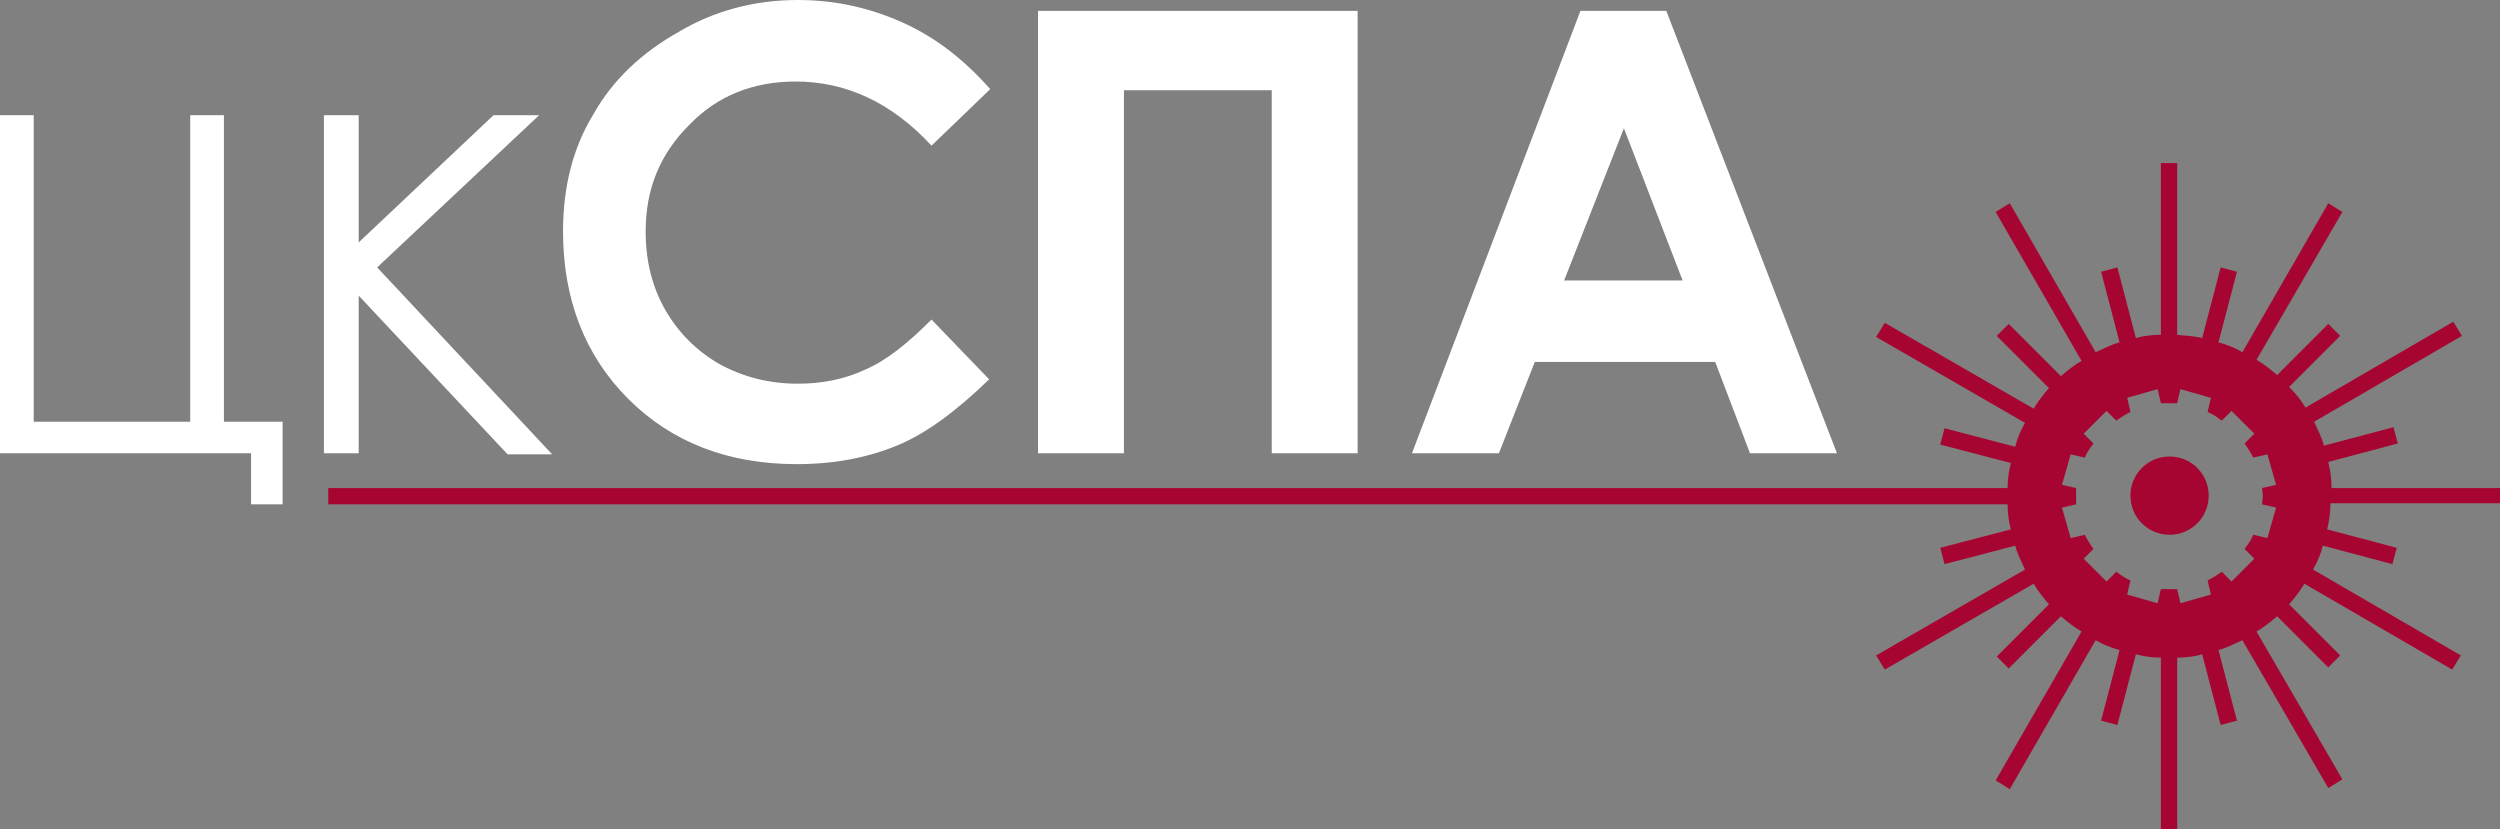
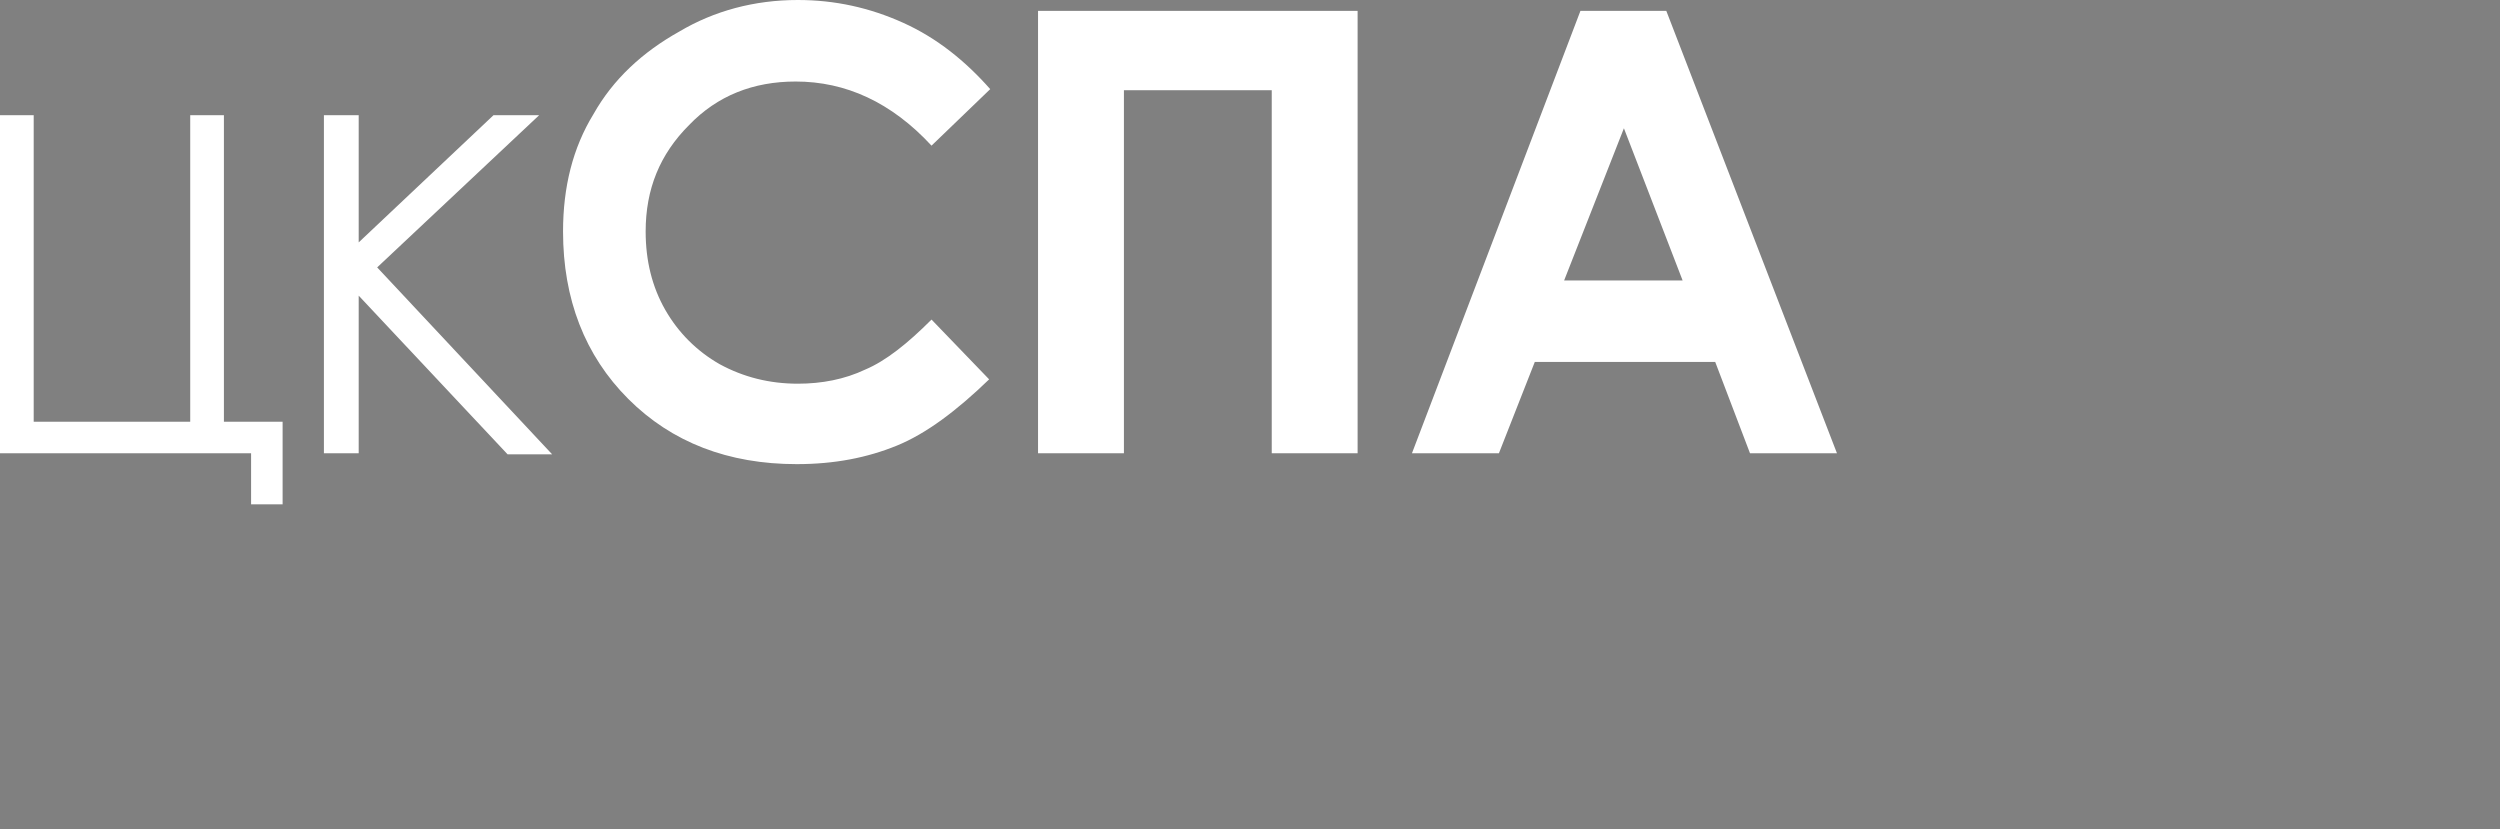
<svg xmlns="http://www.w3.org/2000/svg" version="1.1" id="Layer_1" x="0px" y="0px" viewBox="0 0 230 76.3" style="enable-background:new 0 0 230 76.3;" xml:space="preserve">
  <rect x="0" y="0" width="230" height="76.3" fill="#808080" stroke="none" />
  <style type="text/css">
	.st0{fill:#FFFFFF;}
	.st1{fill:#A70531;}
</style>
  <g>
    <g>
      <path class="st0" d="M23.1,41.7H0V10.6h3.1v28.2h14.4V10.6h3.1v28.2H26v7.6h-2.9V41.7z" />
      <path class="st0" d="M29.8,10.6H33v11.7l12.4-11.7h4.2l-14.9,14l16.1,17.2h-4.1L33,27.2v14.5h-3.2V10.6z" />
      <path class="st0" d="M91.1,8.2l-5.4,5.2C82,9.4,77.8,7.5,73.2,7.5c-3.9,0-7.2,1.3-9.8,4c-2.7,2.7-4,5.9-4,9.8    c0,2.7,0.6,5.1,1.8,7.2c1.2,2.1,2.9,3.8,5,5c2.2,1.2,4.6,1.8,7.2,1.8c2.2,0,4.3-0.4,6.2-1.3c1.9-0.8,3.9-2.4,6.1-4.6l5.3,5.5    c-3,2.9-5.8,5-8.5,6.1c-2.7,1.1-5.7,1.7-9.2,1.7c-6.3,0-11.5-2-15.5-6c-4-4-6-9.2-6-15.4c0-4.1,0.9-7.7,2.8-10.8    c1.8-3.2,4.5-5.7,7.9-7.6C65.7,1,69.4,0,73.4,0c3.4,0,6.6,0.7,9.7,2.1C86.2,3.5,88.8,5.6,91.1,8.2z" />
      <path class="st0" d="M95.6,1h29.3v40.7H117V8.3h-13.6v33.4h-7.9V1z" />
-       <path class="st0" d="M145.4,1h7.9l15.7,40.7h-8l-3.2-8.4h-16.6l-3.3,8.4h-8L145.4,1z M149.4,11.8l-5.5,14h10.9L149.4,11.8z" />
+       <path class="st0" d="M145.4,1h7.9l15.7,40.7h-8l-3.2-8.4h-16.6l-3.3,8.4h-8z M149.4,11.8l-5.5,14h10.9L149.4,11.8z" />
    </g>
  </g>
-   <path class="st1" d="M230,46.4v-1.5h-15.5c0-0.8-0.1-1.6-0.3-2.4l6.4-1.7l-0.4-1.5l-6.4,1.7c-0.2-0.8-0.6-1.5-0.9-2.2l13.6-7.9  l-0.8-1.3l-13.6,7.9c-0.4-0.7-0.9-1.3-1.5-1.9l4.7-4.7l-1.1-1.1l-4.7,4.7c-0.6-0.5-1.2-1-1.9-1.4l7.9-13.6l-1.3-0.8l-7.9,13.7  c-0.7-0.4-1.4-0.7-2.2-0.9l1.7-6.5l-1.5-0.4l-1.7,6.5c-0.8-0.2-1.5-0.2-2.3-0.3V15h-1.5v15.8c-0.8,0-1.6,0.1-2.3,0.3l-1.7-6.5  l-1.5,0.4l1.7,6.5c-0.8,0.2-1.5,0.6-2.2,0.9l-7.9-13.7l-1.3,0.8l7.9,13.7c-0.7,0.4-1.3,0.9-1.9,1.4l-4.8-4.8l-1.1,1.1l4.8,4.8  c-0.5,0.6-1,1.2-1.4,1.9l-13.7-7.9l-0.8,1.3l13.7,7.9c-0.4,0.7-0.7,1.4-0.9,2.2l-6.5-1.7l-0.4,1.5l6.5,1.7c-0.2,0.8-0.3,1.5-0.3,2.3  H30.2v1.5h154.5c0,0.8,0.1,1.6,0.3,2.3l-6.5,1.7l0.4,1.5l6.5-1.7c0.2,0.8,0.6,1.5,0.9,2.2l-13.7,7.9l0.8,1.3l13.7-7.9  c0.4,0.7,0.9,1.3,1.4,1.9l-4.8,4.8l1.1,1.1l4.8-4.8c0.6,0.5,1.2,1,1.9,1.4l-7.9,13.7l1.3,0.8l7.9-13.7c0.7,0.4,1.4,0.7,2.2,0.9  l-1.7,6.5l1.5,0.4l1.7-6.5c0.8,0.2,1.5,0.3,2.3,0.3v15.8h1.5V60.5c0.8,0,1.6-0.1,2.3-0.3l1.7,6.5l1.5-0.4l-1.7-6.5  c0.8-0.2,1.5-0.6,2.2-0.9l7.9,13.6l1.3-0.8l-7.9-13.6c0.7-0.4,1.3-0.9,1.9-1.4l4.7,4.7l1.1-1.1l-4.7-4.7c0.5-0.6,1-1.2,1.4-1.9  l13.6,7.9l0.8-1.3l-13.6-7.9c0.4-0.7,0.7-1.4,0.9-2.2l6.4,1.7l0.4-1.5l-6.4-1.7c0.2-0.8,0.3-1.6,0.3-2.4H230z M208.1,46.4l1.3,0.3  l-0.8,2.8l-1.3-0.3c-0.2,0.5-0.5,0.9-0.8,1.3l0.9,0.9l-2.1,2.1l-0.9-0.9c-0.4,0.3-0.9,0.6-1.3,0.8l0.3,1.3l-2.8,0.8l-0.3-1.3  c-0.5,0-1,0-1.5,0l-0.3,1.3l-2.8-0.8l0.3-1.3c-0.5-0.2-0.9-0.5-1.3-0.8l-0.9,0.9l-2.1-2.1l0.9-0.9c-0.3-0.4-0.6-0.9-0.8-1.3  l-1.3,0.3l-0.8-2.8l1.3-0.3c0-0.5,0-1,0-1.5l-1.3-0.3l0.8-2.8l1.3,0.3c0.2-0.5,0.5-0.9,0.8-1.3l-0.9-0.9l2.1-2.1l0.9,0.9  c0.4-0.3,0.9-0.6,1.3-0.8l-0.3-1.3l2.8-0.8l0.3,1.3c0.5,0,1,0,1.5,0l0.3-1.3l2.8,0.8l-0.3,1.3c0.5,0.2,0.9,0.5,1.3,0.8l0.9-0.9  l2.1,2.1l-0.9,0.9c0.3,0.4,0.6,0.9,0.8,1.3l1.3-0.3l0.8,2.8l-1.3,0.3C208.2,45.4,208.2,45.9,208.1,46.4z M199.6,42  c-2,0-3.6,1.6-3.6,3.6c0,2,1.6,3.6,3.6,3.6c2,0,3.6-1.6,3.6-3.6C203.2,43.6,201.6,42,199.6,42z" />
</svg>